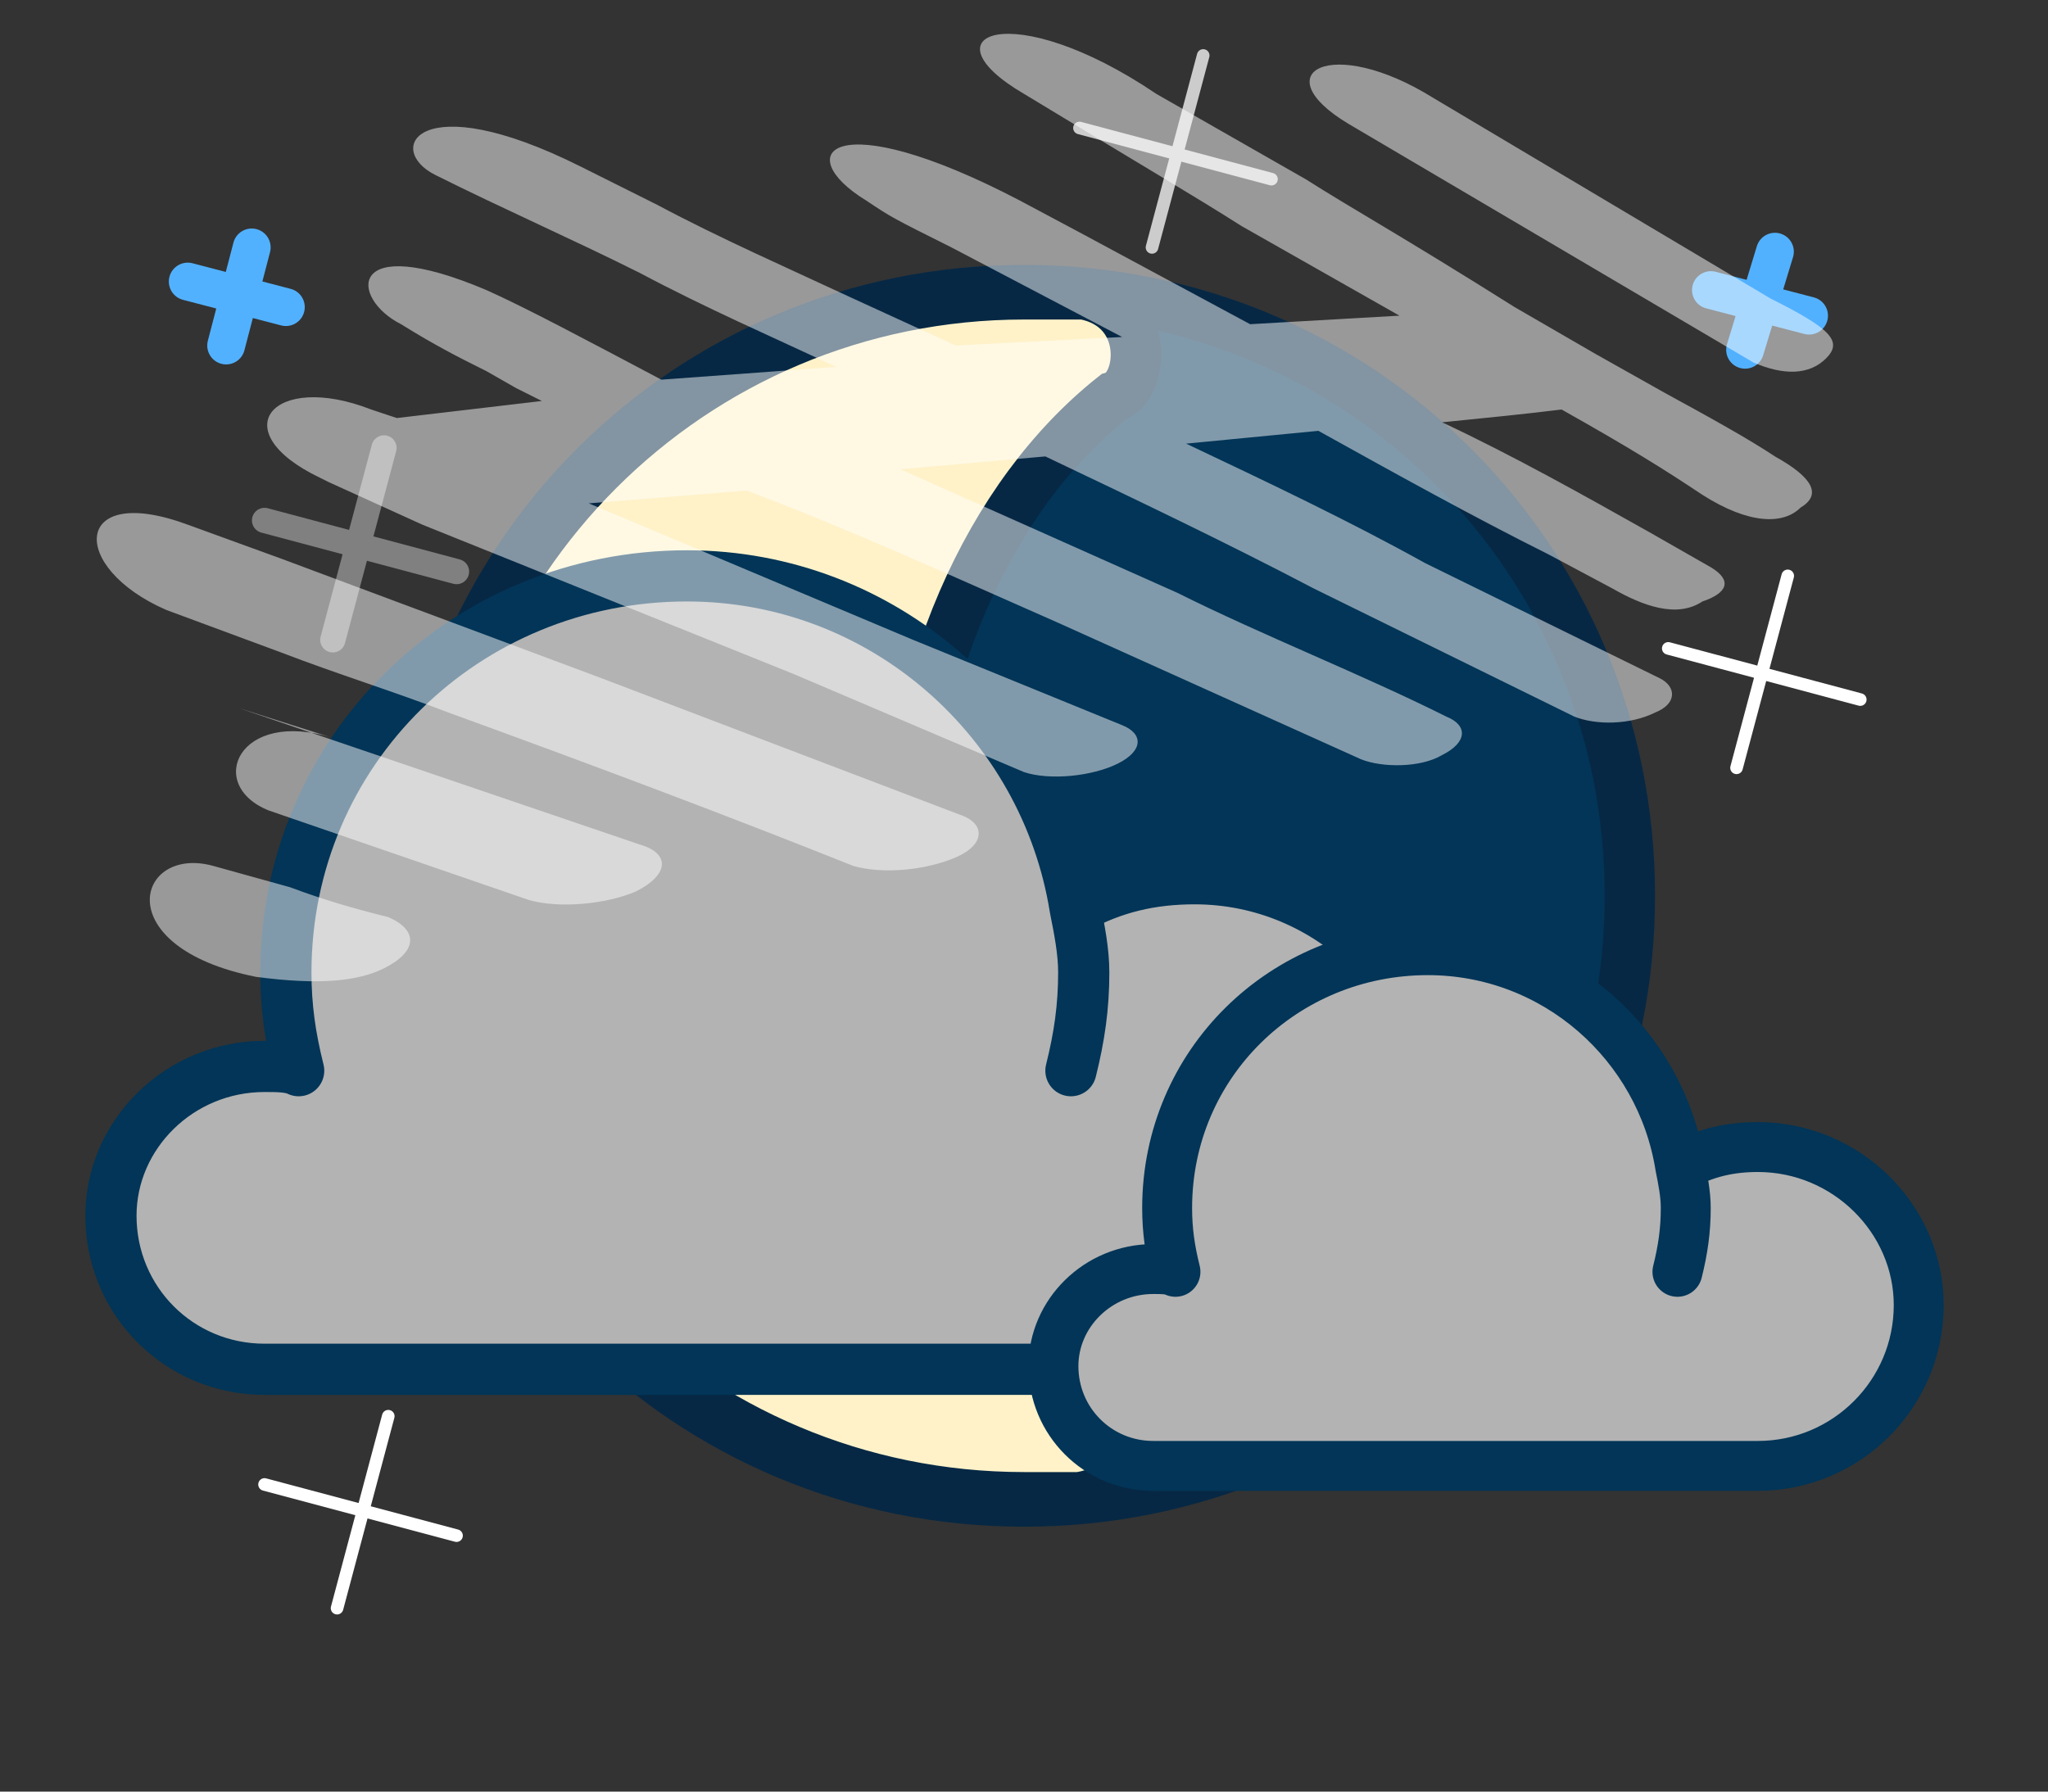
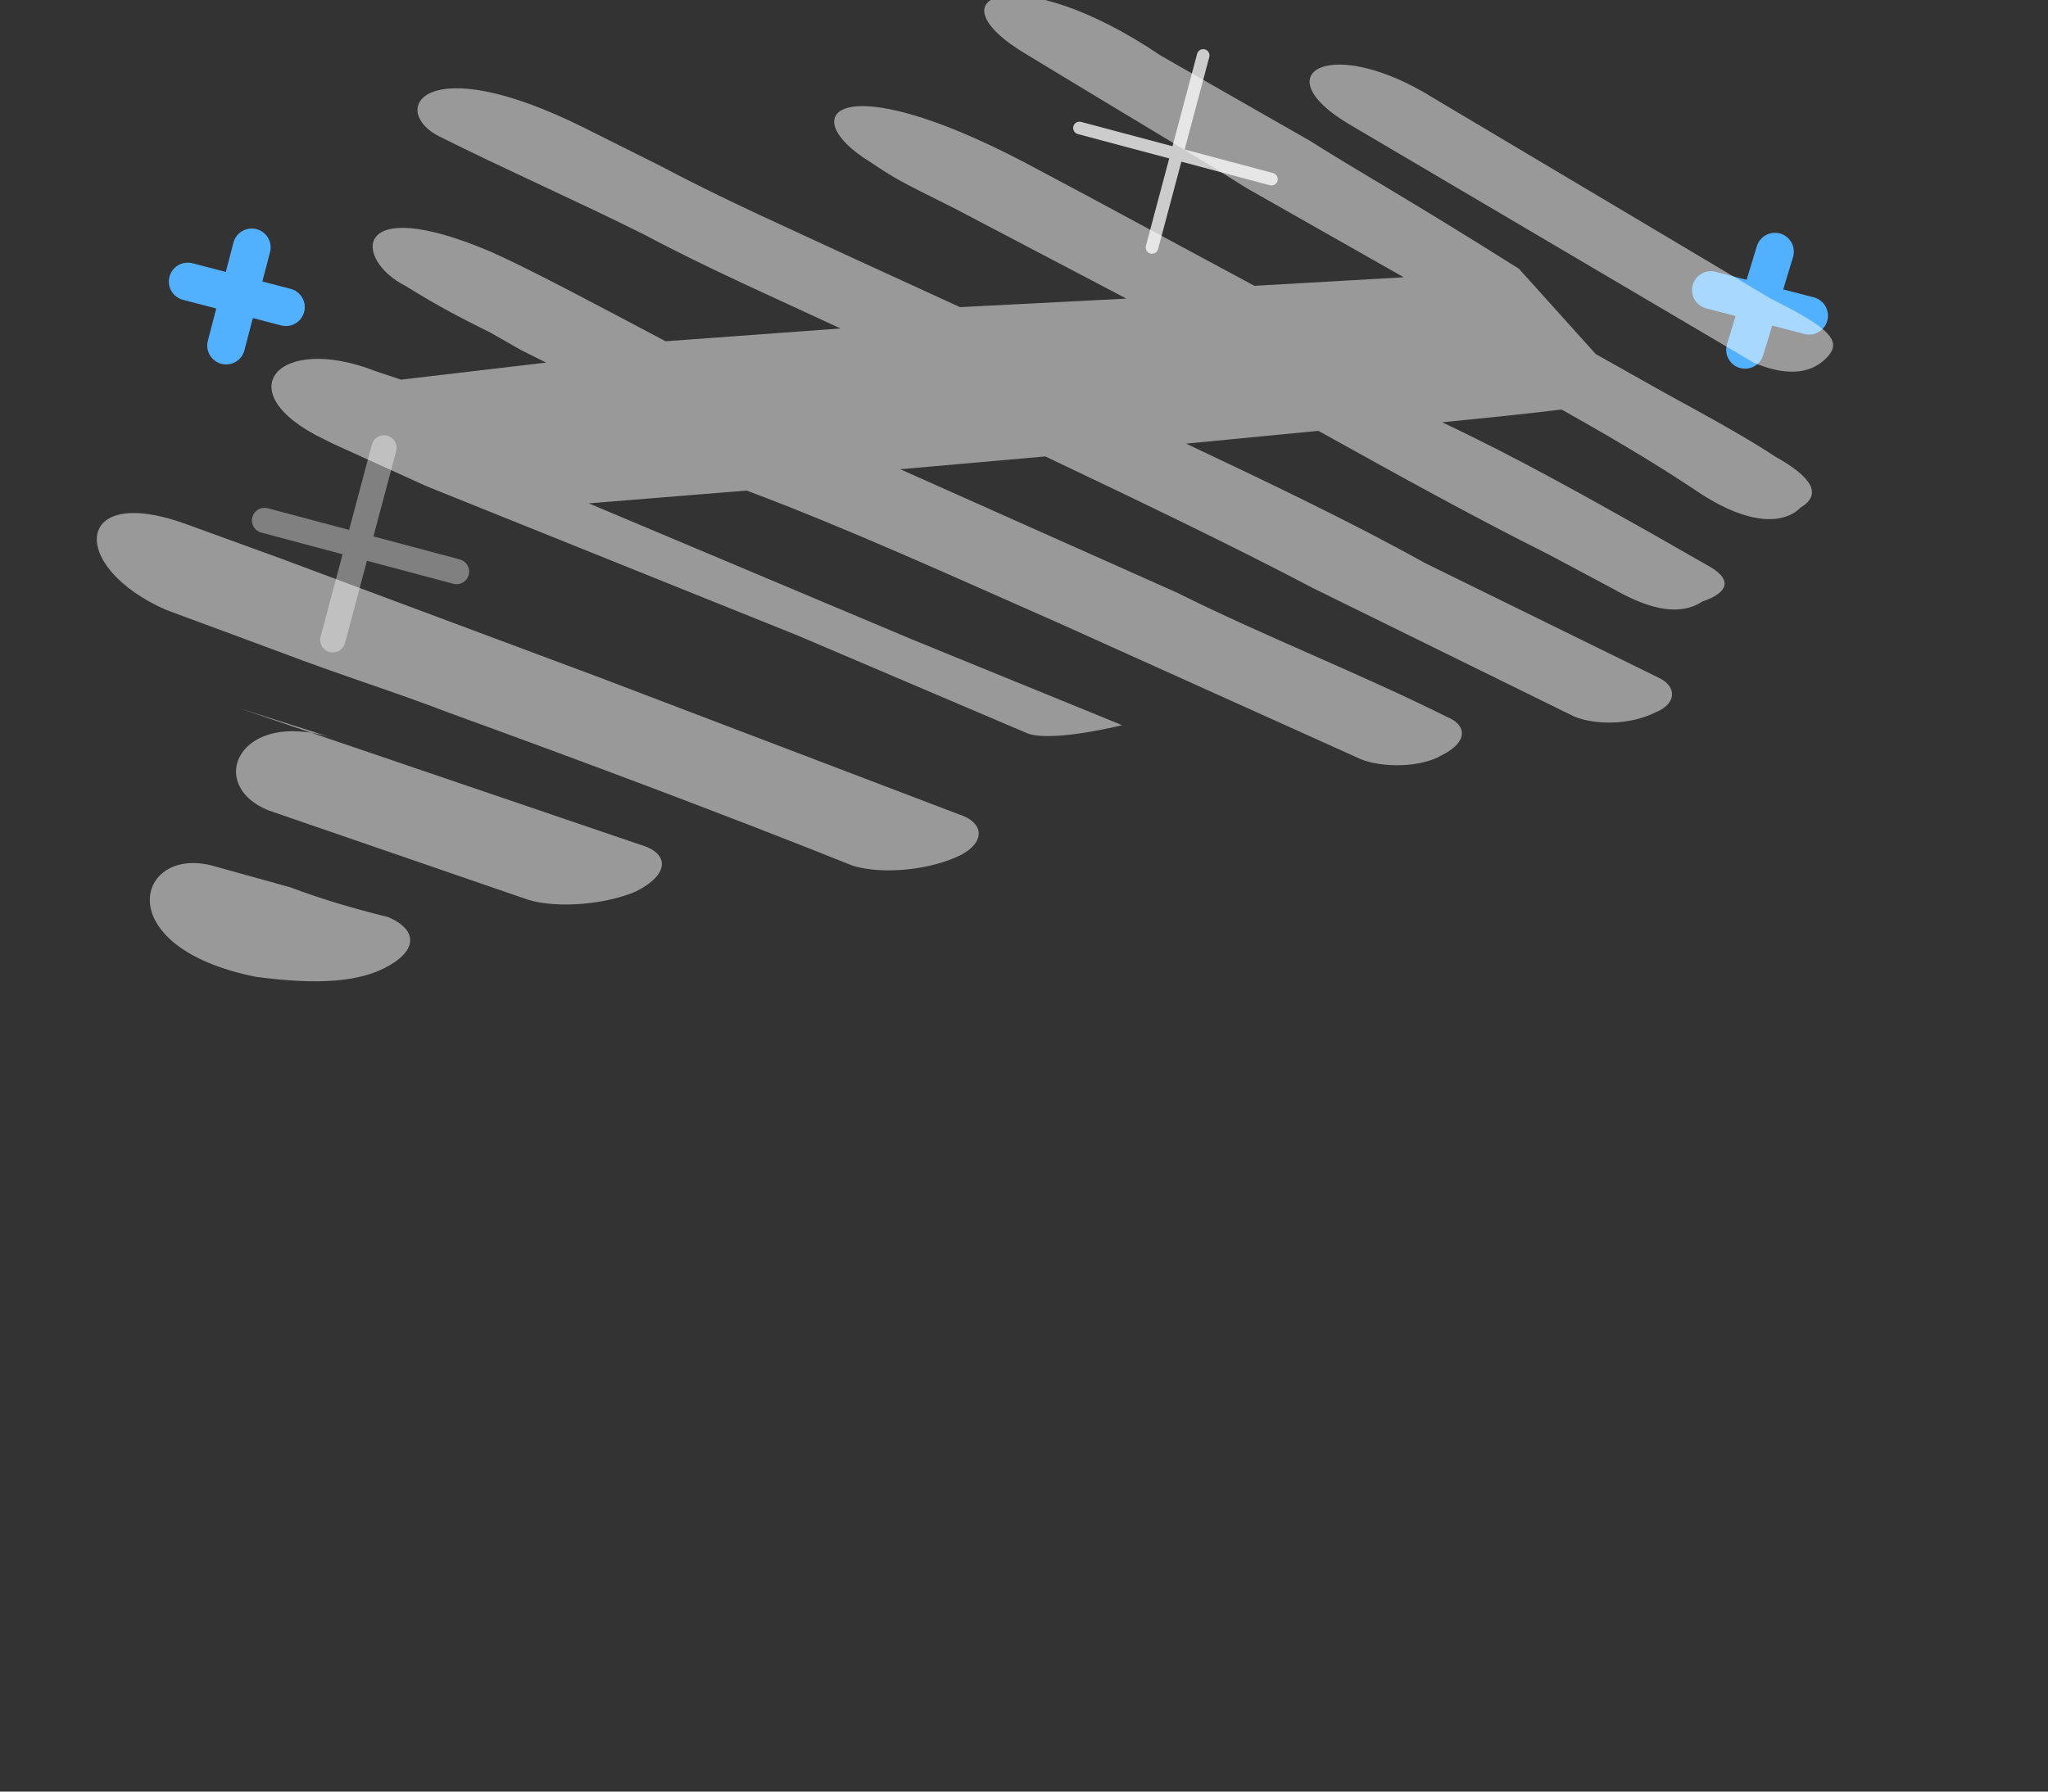
<svg xmlns="http://www.w3.org/2000/svg" xmlns:xlink="http://www.w3.org/1999/xlink" xml:space="preserve" width="480" height="420" style="shape-rendering:geometricPrecision;fill-rule:evenodd;clip-rule:evenodd">
  <rect width="100%" height="100%" fill="#333333" stroke="none" />
  <defs>
-     <path id="a" d="M338 263c0-31-26-57-58-57-10 0-19 2-28 7-7-44-45-78-91-78-52 0-94 41-94 93 0 8 1 15 3 23-2-1-5-1-8-1-20 0-36 16-36 35 0 20 16 36 36 36h218c32 0 58-26 58-58zm-87-12c2-8 3-15 3-23 0-5-1-10-2-15" style="stroke:inherit;stroke-linecap:round;stroke-linejoin:round" />
-     <path id="d" d="m374 83 16 9c11 6 20 11 26 15 9 5 11 9 6 12-4 4-12 4-23-3-9-6-17-11-33-20-8 1-18 2-28 3 17 8 33 17 49 26l14 8c5 3 4 6-2 8-6 4-14 1-21-3l-15-8c-18-9-36-19-54-29l-31 3c19 9 38 18 56 28l55 27c4 2 4 6-1 8-6 3-14 3-19 1l-61-30c-21-11-42-21-63-31l-34 3 65 29c20 10 43 19 63 29 5 2 5 6-1 9-5 3-14 3-19 1l-71-32c-25-11-49-22-73-31l-37 3 76 32 49 20c5 2 5 6-1 9s-16 4-22 2l-54-23-87-35-22-10-2-1c-23-11-11-25 12-16l6 2 34-4-6-3-7-4-2-1c-4-2-10-5-18-10-12-6-13-22 20-8 9 4 24 12 41 21l41-3c-15-7-31-14-46-22-16-8-32-15-48-23-12-6-4-21 34-2l18 9c15 8 31 15 46 22l24 11 39-2-40-21c-14-7-14-7-20-11-18-11-8-23 36 0l15 8 39 21 35-2-37-21c-11-7-23-14-51-31-24-14-3-23 31 0l35 20c11 7 22 13 49 30zM66 131l75 28 84 32c6 2 6 7-1 10s-17 4-24 2c-30-12-62-24-95-36-13-5-26-9-39-14l-27-10c-23-10-22-30 5-20zm-10 35 94 32c7 2 7 7-1 11-7 3-18 4-25 2l-61-21c-15-6-7-24 15-17zm12 42c8 3 15 5 23 7 7 3 7 8-1 12-6 3-15 4-30 2-35-7-28-31-10-26zM415 70c14 7 17 10 13 14s-10 4-17 1l-95-56c-20-12-4-21 20-6z" style="fill:#fff;fill-rule:nonzero;opacity:.5" />
+     <path id="d" d="m374 83 16 9c11 6 20 11 26 15 9 5 11 9 6 12-4 4-12 4-23-3-9-6-17-11-33-20-8 1-18 2-28 3 17 8 33 17 49 26l14 8c5 3 4 6-2 8-6 4-14 1-21-3l-15-8c-18-9-36-19-54-29l-31 3c19 9 38 18 56 28l55 27c4 2 4 6-1 8-6 3-14 3-19 1l-61-30c-21-11-42-21-63-31l-34 3 65 29c20 10 43 19 63 29 5 2 5 6-1 9-5 3-14 3-19 1l-71-32c-25-11-49-22-73-31l-37 3 76 32 49 20s-16 4-22 2l-54-23-87-35-22-10-2-1c-23-11-11-25 12-16l6 2 34-4-6-3-7-4-2-1c-4-2-10-5-18-10-12-6-13-22 20-8 9 4 24 12 41 21l41-3c-15-7-31-14-46-22-16-8-32-15-48-23-12-6-4-21 34-2l18 9c15 8 31 15 46 22l24 11 39-2-40-21c-14-7-14-7-20-11-18-11-8-23 36 0l15 8 39 21 35-2-37-21c-11-7-23-14-51-31-24-14-3-23 31 0l35 20c11 7 22 13 49 30zM66 131l75 28 84 32c6 2 6 7-1 10s-17 4-24 2c-30-12-62-24-95-36-13-5-26-9-39-14l-27-10c-23-10-22-30 5-20zm-10 35 94 32c7 2 7 7-1 11-7 3-18 4-25 2l-61-21c-15-6-7-24 15-17zm12 42c8 3 15 5 23 7 7 3 7 8-1 12-6 3-15 4-30 2-35-7-28-31-10-26zM415 70c14 7 17 10 13 14s-10 4-17 1l-95-56c-20-12-4-21 20-6z" style="fill:#fff;fill-rule:nonzero;opacity:.5" />
    <use xlink:href="#a" id="c" style="stroke-width:18" transform="matrix(.65 0 0 .65 230 135)" />
    <g id="b" style="display:initial!important">
      <path d="m416 59-7 23m15-8-23-6" style="stroke:#52b1ff;stroke-width:8.858;stroke-linecap:round;stroke-linejoin:round" />
      <path d="m90 105-12 45m29-16-45-12" style="stroke:gray;stroke-width:5.906;stroke-linecap:round;stroke-linejoin:round" />
      <path d="m282 13-12 45m28-16-45-12" style="stroke:#ccc;stroke-width:2.953;stroke-linecap:round;stroke-linejoin:round" />
      <path d="m59 58-6 23m14-9-23-6" style="stroke:#52b1ff;stroke-width:8.858;stroke-linecap:round;stroke-linejoin:round" />
-       <path d="m91 332-12 45m28-17-45-12m357-213-12 45m29-16-45-12" style="stroke:#fff;stroke-width:2.953;stroke-linecap:round;stroke-linejoin:round" />
-       <path d="M382 210c0-79-63-142-142-142S98 131 98 210s63 142 142 142 142-63 142-142z" style="fill:#023557;stroke:#062845;stroke-width:11.811" />
-       <path d="M254 69h-14c-78 0-141 63-141 141s63 141 141 141h13c18-3 14-21 8-25-29-22-49-66-49-116 0-51 20-94 49-117 7-2 9-21-7-24z" style="fill:#fff2c9;stroke:#062845;stroke-width:11.811" />
    </g>
  </defs>
  <use xlink:href="#b" />
  <use xlink:href="#a" style="stroke:#023557;stroke-width:12;fill:#b3b3b3" />
  <use xlink:href="#c" style="stroke:#023557;fill:#b3b3b3" />
  <use xlink:href="#d" />
</svg>